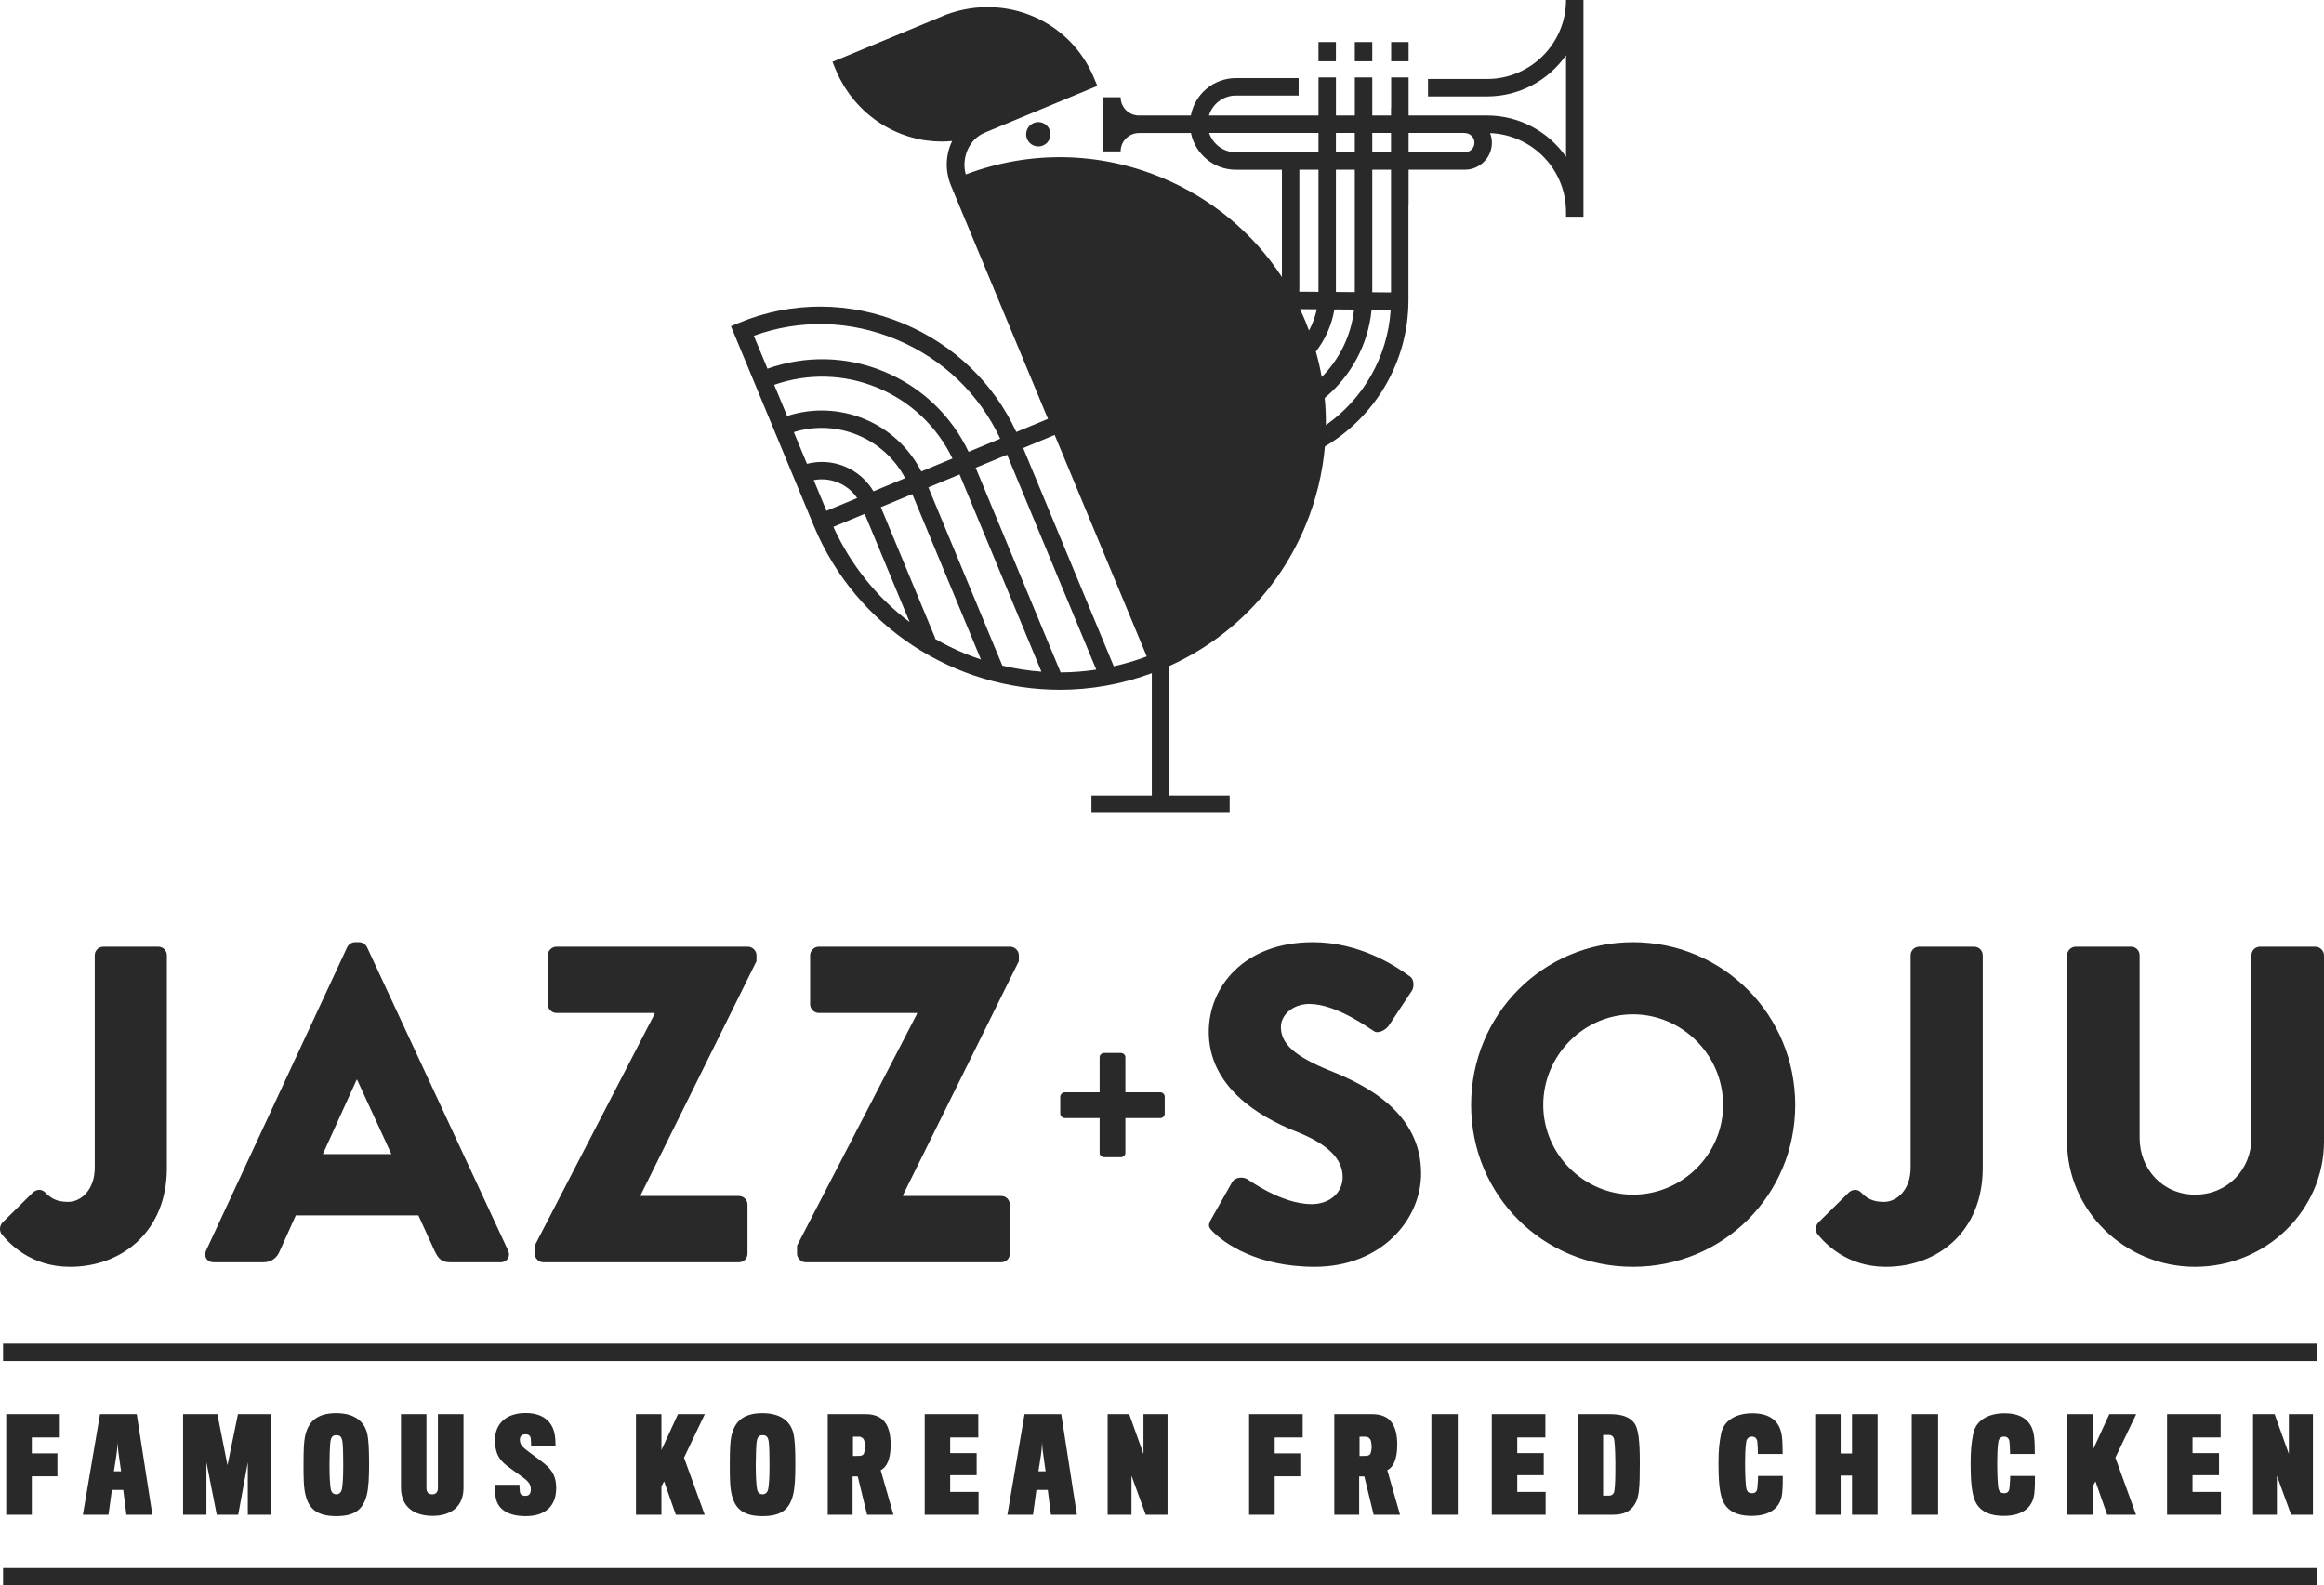
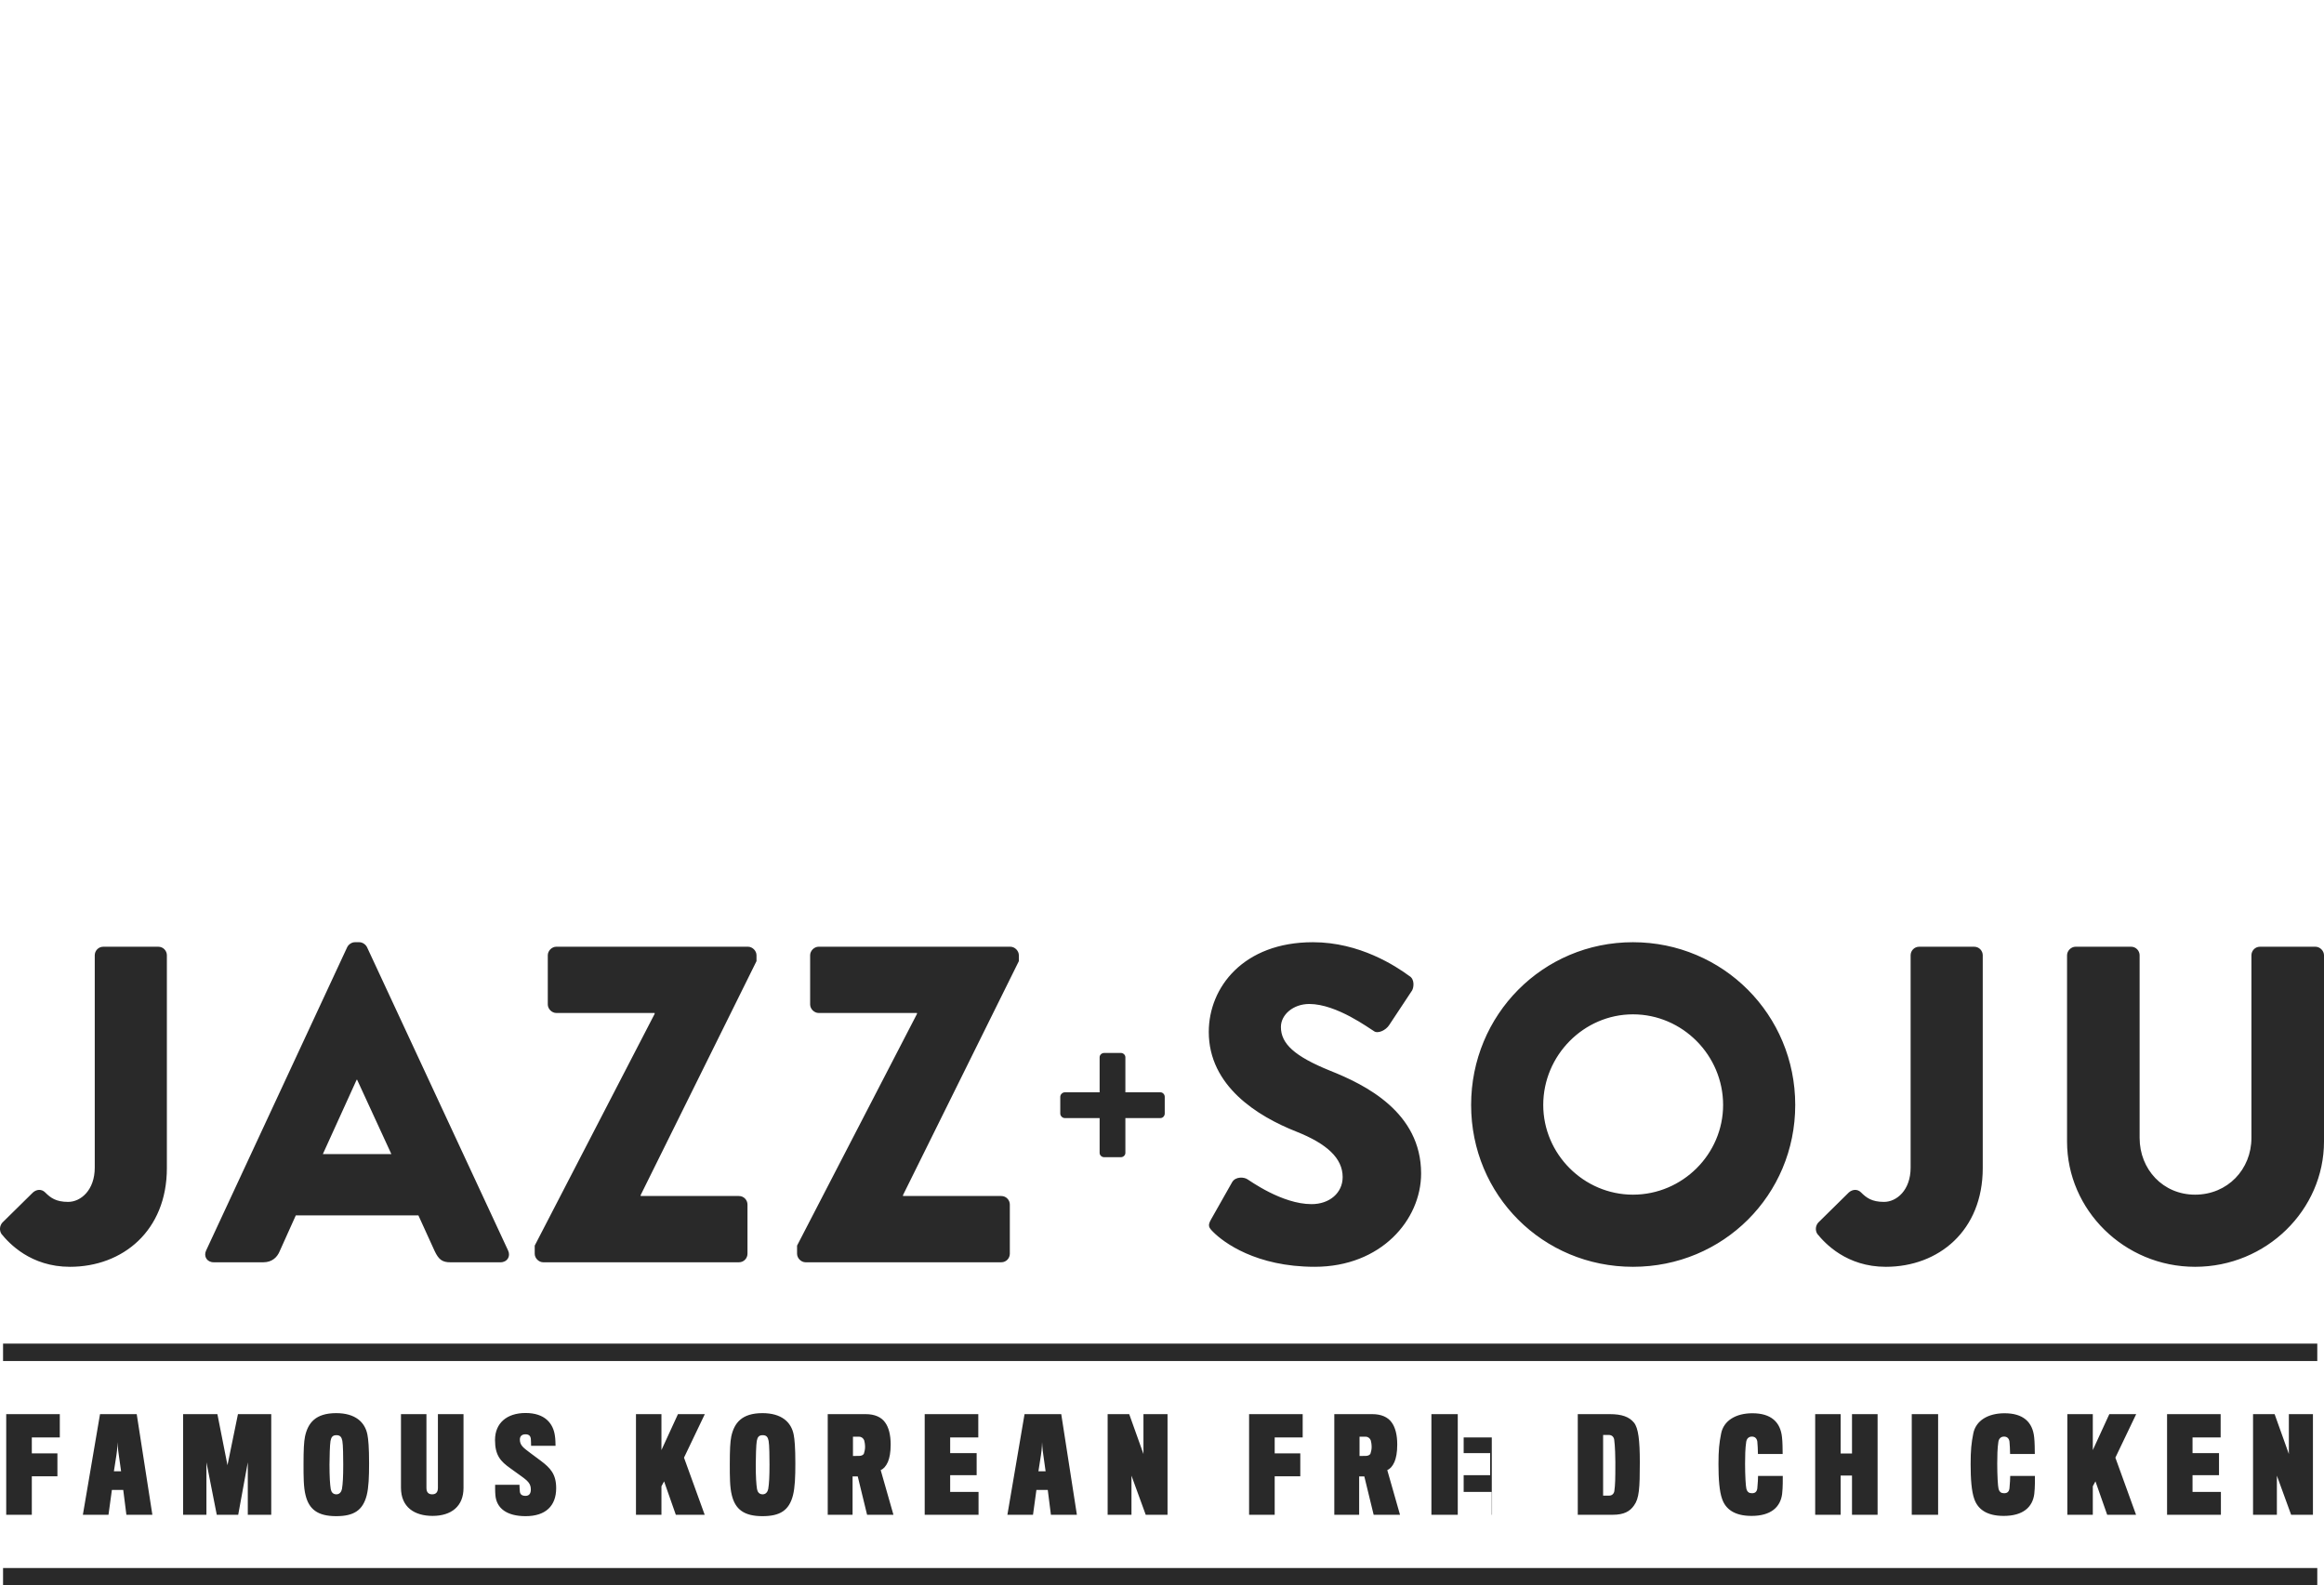
<svg xmlns="http://www.w3.org/2000/svg" id="a" data-name="Layer 1" width="200" height="136.439" viewBox="0 0 200 136.439">
-   <path d="M.202,105.215l2.638-2.599c.31-.271.737-.31,1.047,0,.466.466.931.815,1.978.815,1.086,0,2.289-1.008,2.289-2.948v-18.273c0-.388.31-.737.737-.737h4.733c.427,0,.737.349.737.737v18.312c0,5.392-3.802,8.496-8.341,8.496-3.375,0-5.237-2.018-5.897-2.832-.194-.311-.155-.698.078-.97ZM17.736,107.62l12.143-26.109c.116-.233.388-.427.659-.427h.388c.271,0,.543.194.659.427l12.143,26.109c.233.505-.078,1.009-.66,1.009h-4.306c-.699,0-1.009-.233-1.358-.97l-1.397-3.065h-10.552l-1.397,3.103c-.194.466-.621.931-1.397.931h-4.267c-.582,0-.892-.504-.66-1.009ZM33.681,99.318l-2.948-6.401h-.039l-2.91,6.401h5.897ZM46.017,107.193l10.32-19.941v-.078h-8.458c-.388,0-.737-.349-.737-.737v-4.229c0-.388.349-.737.737-.737h16.488c.388,0,.737.349.737.737v.504l-9.97,20.135v.078h8.457c.427,0,.737.349.737.737v4.229c0,.388-.311.737-.737.737h-16.837c-.388,0-.737-.349-.737-.737v-.698ZM68.594,107.193l10.32-19.941v-.078h-8.458c-.388,0-.737-.349-.737-.737v-4.229c0-.388.349-.737.737-.737h16.488c.388,0,.737.349.737.737v.504l-9.97,20.135v.078h8.457c.427,0,.737.349.737.737v4.229c0,.388-.311.737-.737.737h-16.837c-.388,0-.737-.349-.737-.737v-.698ZM94.632,96.218h-2.997c-.205,0-.39-.185-.39-.39v-1.437c0-.205.185-.39.39-.39h2.997v-3.018c0-.205.185-.37.39-.37h1.437c.205,0,.39.165.39.37v3.018h3.018c.205,0,.369.185.369.39v1.437c0,.205-.164.39-.369.39h-3.018v2.997c0,.205-.185.37-.39.37h-1.437c-.205,0-.39-.165-.39-.37v-2.997ZM104.219,104.943l1.823-3.22c.311-.504,1.048-.426,1.319-.232.155.078,2.948,2.133,5.509,2.133,1.552,0,2.677-.97,2.677-2.328,0-1.629-1.358-2.871-3.996-3.918-3.336-1.319-7.526-3.919-7.526-8.574,0-3.841,2.987-7.72,8.962-7.72,4.035,0,7.138,2.056,8.302,2.91.466.271.388.97.233,1.241l-1.978,2.988c-.272.426-.97.776-1.319.504-.349-.194-3.181-2.328-5.548-2.328-1.396,0-2.444.931-2.444,1.978,0,1.436,1.164,2.522,4.229,3.763,3.026,1.202,7.837,3.569,7.837,8.845,0,3.996-3.453,8.031-9.156,8.031-5.043,0-7.837-2.095-8.729-2.988-.388-.388-.504-.543-.194-1.086ZM140.529,81.084c7.759,0,13.966,6.246,13.966,14.005s-6.207,13.928-13.966,13.928-13.927-6.169-13.927-13.928,6.168-14.005,13.927-14.005ZM140.529,102.809c4.268,0,7.759-3.492,7.759-7.72,0-4.267-3.491-7.798-7.759-7.798-4.229,0-7.72,3.531-7.72,7.798,0,4.229,3.491,7.72,7.72,7.72ZM156.473,105.215l2.638-2.599c.31-.271.737-.31,1.047,0,.466.466.931.815,1.978.815,1.086,0,2.289-1.008,2.289-2.948v-18.273c0-.388.31-.737.737-.737h4.733c.427,0,.737.349.737.737v18.312c0,5.392-3.802,8.496-8.341,8.496-3.375,0-5.237-2.018-5.897-2.832-.194-.311-.155-.698.078-.97ZM177.887,82.209c0-.388.349-.737.737-.737h4.772c.427,0,.737.349.737.737v15.712c0,2.716,2.017,4.888,4.772,4.888,2.793,0,4.85-2.172,4.85-4.888v-15.712c0-.388.31-.737.737-.737h4.772c.388,0,.737.349.737.737v16.023c0,5.896-4.966,10.785-11.095,10.785-6.091,0-11.018-4.889-11.018-10.785v-16.023ZM2.738,123.704v1.367h2.203v1.975h-2.203v3.31H.535v-8.66h4.612v2.007h-2.409ZM9.335,130.356h-2.203l1.476-8.66h3.158l1.346,8.66h-2.235l-.271-2.138h-.977l-.293,2.138ZM10.225,125.223c-.087-.532-.108-1.118-.108-1.118,0,0-.011.575-.098,1.118-.033.217-.217,1.389-.217,1.389h.618s-.163-1.183-.195-1.389ZM21.325,130.356v-4.514l-.825,4.514h-1.845l-.89-4.514v4.514h-2.008v-8.66h2.952l.868,4.395.901-4.395h2.865v8.66h-2.018ZM31.622,123.476c.076.38.141,1.085.141,2.452,0,1.172-.033,2.073-.206,2.757-.336,1.302-1.118,1.791-2.626,1.791-1.595,0-2.344-.597-2.637-1.812-.173-.683-.173-1.584-.173-2.659,0-1.226.032-1.921.13-2.398.25-1.139.89-1.997,2.68-1.997,1.639,0,2.485.77,2.692,1.867ZM29.43,128.131c.076-.467.108-1.064.108-2.095,0-.575-.011-1.725-.076-2.04-.065-.325-.184-.489-.51-.489-.336,0-.445.174-.51.5-.054.293-.087,1.443-.087,2.029,0,1.053.043,1.704.108,2.106.043.25.185.455.488.455.282,0,.434-.228.478-.467ZM37.231,130.453c-1.552,0-2.724-.738-2.724-2.431v-6.327h2.192v6.348c0,.38.173.553.499.553.315,0,.488-.184.488-.542v-6.359h2.203v6.359c0,1.563-1.042,2.398-2.659,2.398ZM45.238,130.476c-1.606,0-2.507-.662-2.605-1.801-.032-.359-.022-.771-.022-.901h2.094c0,.097.011.336.033.586.022.25.195.369.488.369.315,0,.456-.206.456-.543,0-.467-.195-.705-.836-1.161-.13-.087-.673-.489-.933-.673-.825-.586-1.313-1.096-1.313-2.431,0-1.443,1.009-2.323,2.626-2.323,1.671,0,2.387.901,2.529,1.965.043.25.054.727.054.857h-2.105c0-.098-.011-.576-.022-.608-.033-.239-.163-.38-.456-.38-.304,0-.488.152-.488.456,0,.499.325.716.868,1.128.195.141.781.586.933.695.825.619,1.324,1.151,1.324,2.355,0,1.53-.912,2.41-2.626,2.41ZM58.16,130.356l-1.009-2.875-.228.423v2.453h-2.192v-8.66h2.192v3.092l1.421-3.092h2.312l-1.791,3.744,1.78,4.916h-2.485ZM68.306,123.476c.076.38.141,1.085.141,2.452,0,1.172-.033,2.073-.206,2.757-.336,1.302-1.118,1.791-2.626,1.791-1.595,0-2.344-.597-2.637-1.812-.173-.683-.173-1.584-.173-2.659,0-1.226.032-1.921.13-2.398.25-1.139.89-1.997,2.68-1.997,1.639,0,2.485.77,2.692,1.867ZM66.114,128.131c.076-.467.108-1.064.108-2.095,0-.575-.011-1.725-.076-2.04-.065-.325-.184-.489-.51-.489-.336,0-.445.174-.51.5-.054.293-.087,1.443-.087,2.029,0,1.053.043,1.704.108,2.106.043.25.185.455.488.455.282,0,.434-.228.478-.467ZM76.411,125.809c-.174.391-.391.608-.619.705l1.096,3.842h-2.268l-.803-3.299h-.445v3.299h-2.138v-8.66h3.278c.749,0,1.335.25,1.66.716.304.412.478,1.053.478,1.899,0,.695-.098,1.161-.239,1.498ZM74.371,123.953c-.065-.173-.228-.314-.434-.314h-.532v1.66c.022,0,.564-.011.564-.011.152,0,.336-.076.38-.206.043-.108.098-.369.098-.553,0-.217-.043-.489-.076-.576ZM79.578,130.356v-8.66h4.612v2.007h-2.42v1.346h2.279v1.899h-2.279v1.443h2.442v1.964h-4.634ZM88.898,130.356h-2.203l1.476-8.66h3.158l1.346,8.66h-2.235l-.271-2.138h-.977l-.293,2.138ZM89.788,125.223c-.087-.532-.108-1.118-.108-1.118,0,0-.011.575-.098,1.118-.033.217-.217,1.389-.217,1.389h.618s-.163-1.183-.195-1.389ZM98.599,130.356l-1.226-3.364v3.364h-2.051v-8.66h1.856l1.226,3.429v-3.429h2.072v8.66h-1.877ZM109.698,123.704v1.367h2.203v1.975h-2.203v3.31h-2.203v-8.66h4.612v2.007h-2.409ZM120.006,125.809c-.174.391-.391.608-.619.705l1.096,3.842h-2.268l-.803-3.299h-.445v3.299h-2.138v-8.66h3.278c.749,0,1.335.25,1.66.716.304.412.478,1.053.478,1.899,0,.695-.098,1.161-.239,1.498ZM117.966,123.953c-.065-.173-.228-.314-.434-.314h-.532v1.66c.022,0,.564-.011.564-.011.152,0,.336-.076.38-.206.043-.108.098-.369.098-.553,0-.217-.043-.489-.076-.576ZM123.185,130.356v-8.66h2.268v8.66h-2.268ZM128.381,130.356v-8.66h4.612v2.007h-2.42v1.346h2.279v1.899h-2.279v1.443h2.442v1.964h-4.634ZM138.787,130.356h-3.006v-8.66h2.757c1.031,0,1.671.228,2.084.738.369.456.499,1.509.499,3.408,0,2.235-.054,3.103-.499,3.711-.358.521-.879.803-1.834.803ZM139.015,125.831c0-.348-.022-1.4-.098-1.932-.033-.227-.185-.412-.467-.412h-.488v5.22h.532c.228,0,.401-.163.434-.391.076-.564.087-.933.087-2.485ZM153.37,128.544c-.141,1.161-.976,1.91-2.637,1.91-1.498,0-2.235-.608-2.529-1.454-.239-.662-.315-1.737-.315-2.995,0-1.216.065-1.824.228-2.637.217-1.118,1.27-1.748,2.692-1.748,1.584,0,2.42.738,2.55,2.084.043.348.054,1.085.054,1.422h-2.127c-.011-.369-.022-.803-.054-1.074-.043-.261-.195-.423-.467-.423-.282,0-.445.185-.488.445-.087.564-.098,1.269-.098,1.888,0,.998.054,1.91.108,2.138.076.315.25.402.488.402.25,0,.412-.108.456-.412.043-.402.065-.923.065-1.075h2.127c0,.261.011.966-.054,1.53ZM159.38,130.356v-3.375h-.976v3.375h-2.192v-8.66h2.192v3.386h.976v-3.386h2.203v8.66h-2.203ZM164.523,130.356v-8.66h2.268v8.66h-2.268ZM175.07,128.544c-.141,1.161-.976,1.91-2.637,1.91-1.498,0-2.235-.608-2.529-1.454-.239-.662-.315-1.737-.315-2.995,0-1.216.065-1.824.228-2.637.217-1.118,1.27-1.748,2.692-1.748,1.584,0,2.42.738,2.55,2.084.043.348.054,1.085.054,1.422h-2.127c-.011-.369-.022-.803-.054-1.074-.043-.261-.195-.423-.467-.423-.282,0-.445.185-.488.445-.087.564-.098,1.269-.098,1.888,0,.998.054,1.91.108,2.138.076.315.25.402.488.402.25,0,.412-.108.456-.412.043-.402.065-.923.065-1.075h2.127c0,.261.011.966-.054,1.53ZM181.341,130.356l-1.009-2.875-.228.423v2.453h-2.192v-8.66h2.192v3.092l1.421-3.092h2.312l-1.791,3.744,1.78,4.916h-2.485ZM186.494,130.356v-8.66h4.612v2.007h-2.42v1.346h2.279v1.899h-2.279v1.443h2.442v1.964h-4.634ZM197.171,130.356l-1.226-3.364v3.364h-2.051v-8.66h1.856l1.226,3.429v-3.429h2.072v8.66h-1.877ZM199.422,115.627H.263v1.501h199.159v-1.501ZM199.422,134.937H.263v1.501h199.159v-1.501Z" fill="#292929" stroke-width="0" />
-   <path d="M90.323,11.153c.222.535-.032,1.148-.566,1.37-.535.222-1.148-.032-1.37-.566-.222-.535.032-1.148.566-1.37.535-.222,1.148.032,1.37.566ZM136.27,0v18.648h-1.501v-.412c0-3.659-2.91-6.644-6.536-6.782.098.257.158.533.158.824,0,1.281-1.041,2.323-2.321,2.326h0s-4.848,0-4.848,0v2.972h-.012v8.235c0,5.369-2.893,10.068-7.19,12.609-.202,2.3-.752,4.58-1.659,6.775-2.246,5.435-6.4,9.711-11.736,12.119v11.141h5.197v1.501h-11.894v-1.501h5.196v-10.523c-2.599.961-5.272,1.424-7.907,1.424-8.989,0-17.535-5.321-21.19-14.127l-7.123-17.159.693-.288c4.536-1.883,9.56-1.863,14.147.059,4.341,1.818,7.765,5.118,9.717,9.337l2.726-1.131-8.35-20.082c-.536-1.292-.455-2.684.106-3.83,0,0-.002,0-.002,0-.027.003-.054.002-.08.005-.259.023-.517.036-.775.037-.02,0-.04.003-.059.003-.121,0-.241-.009-.361-.014-.107-.004-.214-.004-.32-.012-.148-.011-.294-.03-.441-.047-.1-.012-.201-.019-.3-.034-.238-.036-.475-.081-.71-.135-.105-.024-.207-.056-.311-.083-.135-.036-.272-.069-.405-.111-.109-.034-.215-.074-.322-.112-.127-.044-.254-.087-.379-.136-.106-.042-.21-.09-.315-.135-.123-.054-.246-.107-.367-.166-.102-.05-.202-.104-.303-.157-.12-.063-.239-.127-.357-.196-.098-.057-.193-.117-.289-.177-.116-.073-.232-.148-.345-.226-.092-.064-.183-.13-.274-.197-.112-.083-.223-.168-.332-.257-.087-.07-.172-.141-.256-.214-.108-.093-.214-.19-.318-.288-.08-.075-.16-.151-.237-.229-.103-.104-.203-.212-.302-.321-.073-.08-.146-.159-.216-.242-.098-.116-.192-.236-.286-.356-.065-.083-.131-.165-.193-.251-.094-.13-.182-.264-.271-.399-.055-.083-.112-.164-.164-.25-.094-.153-.18-.311-.266-.47-.04-.074-.084-.145-.122-.22-.121-.237-.235-.48-.338-.73l-.288-.693,9.797-4.067c5.09-1.888,10.662.508,12.711,5.445l.288.693-9.68,4.018c-1.353.562-2.04,2.147-1.644,3.601,5.461-2.064,11.407-1.982,16.829.259,4.304,1.779,7.881,4.755,10.381,8.565v-9.23h-3.963c-1.908,0-3.502-1.362-3.866-3.164h-4.469v.007c-.011,0-.022-.002-.033-.002-.858.018-1.551.718-1.551,1.58h-1.501c0-.033.009-.063.01-.096h-.01v-4.566h1.501c0,.848.672,1.537,1.511,1.576h4.533c.34-1.831,1.946-3.222,3.875-3.222h5.4v1.501h-5.4c-1.094,0-2.012.728-2.321,1.721h9.431v-3.28h1.501v3.28h1.626v-3.28h1.501v3.28h1.614v-.675h.012v-2.606h1.501v3.28h6.751c2.81,0,5.294,1.407,6.796,3.551V4.756c-1.502,2.14-3.988,3.542-6.796,3.542h-5.081v-1.501h5.081c3.747,0,6.796-3.049,6.796-6.796h1.501ZM119.709,11.441h-1.614v1.663h1.614v-1.663ZM114.967,11.441v1.663h1.626v-1.663h-1.626ZM116.593,17.576v-2.972h-1.626v10.521l1.626.013v-7.563ZM112.65,28.442c.307-.565.535-1.18.671-1.827l-1.443-.011c.165.347.322.699.47,1.057.108.259.205.52.302.782ZM113.748,32.446c1.516-1.529,2.53-3.554,2.781-5.806l-1.69-.013c-.232,1.35-.791,2.587-1.596,3.63.205.724.373,1.455.505,2.19ZM106.357,13.104h7.109v-1.663h-9.412c.328.963,1.231,1.663,2.303,1.663ZM111.821,14.605v10.269c0,.077-.008.151-.012.227l1.657.013v-10.51h-1.645ZM90.764,37.432l-2.71,1.125,7.796,18.781c.957-.216,1.905-.497,2.838-.848l-7.925-19.059ZM77.897,41.148c-1.818-3.445-5.863-5.115-9.582-3.96l1.131,2.726c1.077-.275,2.21-.203,3.256.23,1.047.432,1.899,1.18,2.468,2.136l2.726-1.132ZM73.767,42.862c-.401-.59-.963-1.053-1.638-1.332-.675-.278-1.4-.348-2.1-.213l1.096,2.641,2.641-1.096ZM79.284,40.572l2.685-1.115c-1.341-2.76-3.604-4.914-6.463-6.095-2.859-1.181-5.983-1.253-8.88-.246l1.114,2.684c4.488-1.467,9.402.565,11.544,4.771ZM79.894,41.944l6.366,15.335c1.111.265,2.234.438,3.363.522l-7.045-16.97-2.684,1.114ZM91.274,57.863c1.026-.004,2.052-.082,3.071-.236l-7.677-18.495-2.703,1.122,7.31,17.609ZM64.873,28.896l1.176,2.834c3.268-1.16,6.8-1.09,10.03.246,3.23,1.335,5.78,3.778,7.276,6.907l2.72-1.129c-1.798-3.851-4.936-6.864-8.91-8.528-3.979-1.666-8.315-1.778-12.292-.33ZM78.282,53.534l-3.867-9.315-2.697,1.12c1.494,3.278,3.745,6.074,6.564,8.195ZM83.01,56.23c.464.192.933.361,1.405.519l-5.906-14.229-2.706,1.123,4.685,11.286-.057.024c.825.477,1.684.907,2.58,1.277ZM119.681,26.665l-1.643-.013c-.296,3.045-1.804,5.74-4.036,7.594.076.777.109,1.557.104,2.337,3.165-2.219,5.312-5.813,5.574-9.917ZM119.709,25.164v-10.559h-1.614v10.546l1.614.013ZM126.89,12.278c0-.455-.37-.826-.826-.826v-.011h-4.842v1.663h4.842c.455,0,.826-.37.826-.826ZM114.967,3.621h-1.501v1.653h1.501v-1.653ZM118.095,3.621h-1.501v1.653h1.501v-1.653ZM121.222,3.621h-1.501v1.653h1.501v-1.653Z" fill="#292929" stroke-width="0" />
+   <path d="M.202,105.215l2.638-2.599c.31-.271.737-.31,1.047,0,.466.466.931.815,1.978.815,1.086,0,2.289-1.008,2.289-2.948v-18.273c0-.388.31-.737.737-.737h4.733c.427,0,.737.349.737.737v18.312c0,5.392-3.802,8.496-8.341,8.496-3.375,0-5.237-2.018-5.897-2.832-.194-.311-.155-.698.078-.97ZM17.736,107.62l12.143-26.109c.116-.233.388-.427.659-.427h.388c.271,0,.543.194.659.427l12.143,26.109c.233.505-.078,1.009-.66,1.009h-4.306c-.699,0-1.009-.233-1.358-.97l-1.397-3.065h-10.552l-1.397,3.103c-.194.466-.621.931-1.397.931h-4.267c-.582,0-.892-.504-.66-1.009ZM33.681,99.318l-2.948-6.401h-.039l-2.91,6.401h5.897ZM46.017,107.193l10.32-19.941v-.078h-8.458c-.388,0-.737-.349-.737-.737v-4.229c0-.388.349-.737.737-.737h16.488c.388,0,.737.349.737.737v.504l-9.97,20.135v.078h8.457c.427,0,.737.349.737.737v4.229c0,.388-.311.737-.737.737h-16.837c-.388,0-.737-.349-.737-.737v-.698ZM68.594,107.193l10.32-19.941v-.078h-8.458c-.388,0-.737-.349-.737-.737v-4.229c0-.388.349-.737.737-.737h16.488c.388,0,.737.349.737.737v.504l-9.97,20.135v.078h8.457c.427,0,.737.349.737.737v4.229c0,.388-.311.737-.737.737h-16.837c-.388,0-.737-.349-.737-.737v-.698ZM94.632,96.218h-2.997c-.205,0-.39-.185-.39-.39v-1.437c0-.205.185-.39.39-.39h2.997v-3.018c0-.205.185-.37.39-.37h1.437c.205,0,.39.165.39.37v3.018h3.018c.205,0,.369.185.369.39v1.437c0,.205-.164.39-.369.39h-3.018v2.997c0,.205-.185.37-.39.37h-1.437c-.205,0-.39-.165-.39-.37v-2.997ZM104.219,104.943l1.823-3.22c.311-.504,1.048-.426,1.319-.232.155.078,2.948,2.133,5.509,2.133,1.552,0,2.677-.97,2.677-2.328,0-1.629-1.358-2.871-3.996-3.918-3.336-1.319-7.526-3.919-7.526-8.574,0-3.841,2.987-7.72,8.962-7.72,4.035,0,7.138,2.056,8.302,2.91.466.271.388.97.233,1.241l-1.978,2.988c-.272.426-.97.776-1.319.504-.349-.194-3.181-2.328-5.548-2.328-1.396,0-2.444.931-2.444,1.978,0,1.436,1.164,2.522,4.229,3.763,3.026,1.202,7.837,3.569,7.837,8.845,0,3.996-3.453,8.031-9.156,8.031-5.043,0-7.837-2.095-8.729-2.988-.388-.388-.504-.543-.194-1.086ZM140.529,81.084c7.759,0,13.966,6.246,13.966,14.005s-6.207,13.928-13.966,13.928-13.927-6.169-13.927-13.928,6.168-14.005,13.927-14.005ZM140.529,102.809c4.268,0,7.759-3.492,7.759-7.72,0-4.267-3.491-7.798-7.759-7.798-4.229,0-7.72,3.531-7.72,7.798,0,4.229,3.491,7.72,7.72,7.72ZM156.473,105.215l2.638-2.599c.31-.271.737-.31,1.047,0,.466.466.931.815,1.978.815,1.086,0,2.289-1.008,2.289-2.948v-18.273c0-.388.31-.737.737-.737h4.733c.427,0,.737.349.737.737v18.312c0,5.392-3.802,8.496-8.341,8.496-3.375,0-5.237-2.018-5.897-2.832-.194-.311-.155-.698.078-.97ZM177.887,82.209c0-.388.349-.737.737-.737h4.772c.427,0,.737.349.737.737v15.712c0,2.716,2.017,4.888,4.772,4.888,2.793,0,4.85-2.172,4.85-4.888v-15.712c0-.388.31-.737.737-.737h4.772c.388,0,.737.349.737.737v16.023c0,5.896-4.966,10.785-11.095,10.785-6.091,0-11.018-4.889-11.018-10.785v-16.023ZM2.738,123.704v1.367h2.203v1.975h-2.203v3.31H.535v-8.66h4.612v2.007h-2.409ZM9.335,130.356h-2.203l1.476-8.66h3.158l1.346,8.66h-2.235l-.271-2.138h-.977l-.293,2.138ZM10.225,125.223c-.087-.532-.108-1.118-.108-1.118,0,0-.011.575-.098,1.118-.033.217-.217,1.389-.217,1.389h.618s-.163-1.183-.195-1.389ZM21.325,130.356v-4.514l-.825,4.514h-1.845l-.89-4.514v4.514h-2.008v-8.66h2.952l.868,4.395.901-4.395h2.865v8.66h-2.018ZM31.622,123.476c.076.38.141,1.085.141,2.452,0,1.172-.033,2.073-.206,2.757-.336,1.302-1.118,1.791-2.626,1.791-1.595,0-2.344-.597-2.637-1.812-.173-.683-.173-1.584-.173-2.659,0-1.226.032-1.921.13-2.398.25-1.139.89-1.997,2.68-1.997,1.639,0,2.485.77,2.692,1.867ZM29.43,128.131c.076-.467.108-1.064.108-2.095,0-.575-.011-1.725-.076-2.04-.065-.325-.184-.489-.51-.489-.336,0-.445.174-.51.5-.054.293-.087,1.443-.087,2.029,0,1.053.043,1.704.108,2.106.043.25.185.455.488.455.282,0,.434-.228.478-.467ZM37.231,130.453c-1.552,0-2.724-.738-2.724-2.431v-6.327h2.192v6.348c0,.38.173.553.499.553.315,0,.488-.184.488-.542v-6.359h2.203v6.359c0,1.563-1.042,2.398-2.659,2.398ZM45.238,130.476c-1.606,0-2.507-.662-2.605-1.801-.032-.359-.022-.771-.022-.901h2.094c0,.097.011.336.033.586.022.25.195.369.488.369.315,0,.456-.206.456-.543,0-.467-.195-.705-.836-1.161-.13-.087-.673-.489-.933-.673-.825-.586-1.313-1.096-1.313-2.431,0-1.443,1.009-2.323,2.626-2.323,1.671,0,2.387.901,2.529,1.965.043.25.054.727.054.857h-2.105c0-.098-.011-.576-.022-.608-.033-.239-.163-.38-.456-.38-.304,0-.488.152-.488.456,0,.499.325.716.868,1.128.195.141.781.586.933.695.825.619,1.324,1.151,1.324,2.355,0,1.53-.912,2.41-2.626,2.41ZM58.16,130.356l-1.009-2.875-.228.423v2.453h-2.192v-8.66h2.192v3.092l1.421-3.092h2.312l-1.791,3.744,1.78,4.916h-2.485ZM68.306,123.476c.076.38.141,1.085.141,2.452,0,1.172-.033,2.073-.206,2.757-.336,1.302-1.118,1.791-2.626,1.791-1.595,0-2.344-.597-2.637-1.812-.173-.683-.173-1.584-.173-2.659,0-1.226.032-1.921.13-2.398.25-1.139.89-1.997,2.68-1.997,1.639,0,2.485.77,2.692,1.867ZM66.114,128.131c.076-.467.108-1.064.108-2.095,0-.575-.011-1.725-.076-2.04-.065-.325-.184-.489-.51-.489-.336,0-.445.174-.51.5-.054.293-.087,1.443-.087,2.029,0,1.053.043,1.704.108,2.106.043.25.185.455.488.455.282,0,.434-.228.478-.467ZM76.411,125.809c-.174.391-.391.608-.619.705l1.096,3.842h-2.268l-.803-3.299h-.445v3.299h-2.138v-8.66h3.278c.749,0,1.335.25,1.66.716.304.412.478,1.053.478,1.899,0,.695-.098,1.161-.239,1.498ZM74.371,123.953c-.065-.173-.228-.314-.434-.314h-.532v1.66c.022,0,.564-.011.564-.011.152,0,.336-.076.38-.206.043-.108.098-.369.098-.553,0-.217-.043-.489-.076-.576ZM79.578,130.356v-8.66h4.612v2.007h-2.42v1.346h2.279v1.899h-2.279v1.443h2.442v1.964h-4.634ZM88.898,130.356h-2.203l1.476-8.66h3.158l1.346,8.66h-2.235l-.271-2.138h-.977l-.293,2.138ZM89.788,125.223c-.087-.532-.108-1.118-.108-1.118,0,0-.011.575-.098,1.118-.033.217-.217,1.389-.217,1.389h.618s-.163-1.183-.195-1.389ZM98.599,130.356l-1.226-3.364v3.364h-2.051v-8.66h1.856l1.226,3.429v-3.429h2.072v8.66h-1.877ZM109.698,123.704v1.367h2.203v1.975h-2.203v3.31h-2.203v-8.66h4.612v2.007h-2.409ZM120.006,125.809c-.174.391-.391.608-.619.705l1.096,3.842h-2.268l-.803-3.299h-.445v3.299h-2.138v-8.66h3.278c.749,0,1.335.25,1.66.716.304.412.478,1.053.478,1.899,0,.695-.098,1.161-.239,1.498ZM117.966,123.953c-.065-.173-.228-.314-.434-.314h-.532v1.66c.022,0,.564-.011.564-.011.152,0,.336-.076.38-.206.043-.108.098-.369.098-.553,0-.217-.043-.489-.076-.576ZM123.185,130.356v-8.66h2.268v8.66h-2.268ZM128.381,130.356v-8.66v2.007h-2.42v1.346h2.279v1.899h-2.279v1.443h2.442v1.964h-4.634ZM138.787,130.356h-3.006v-8.66h2.757c1.031,0,1.671.228,2.084.738.369.456.499,1.509.499,3.408,0,2.235-.054,3.103-.499,3.711-.358.521-.879.803-1.834.803ZM139.015,125.831c0-.348-.022-1.4-.098-1.932-.033-.227-.185-.412-.467-.412h-.488v5.22h.532c.228,0,.401-.163.434-.391.076-.564.087-.933.087-2.485ZM153.37,128.544c-.141,1.161-.976,1.91-2.637,1.91-1.498,0-2.235-.608-2.529-1.454-.239-.662-.315-1.737-.315-2.995,0-1.216.065-1.824.228-2.637.217-1.118,1.27-1.748,2.692-1.748,1.584,0,2.42.738,2.55,2.084.043.348.054,1.085.054,1.422h-2.127c-.011-.369-.022-.803-.054-1.074-.043-.261-.195-.423-.467-.423-.282,0-.445.185-.488.445-.087.564-.098,1.269-.098,1.888,0,.998.054,1.91.108,2.138.076.315.25.402.488.402.25,0,.412-.108.456-.412.043-.402.065-.923.065-1.075h2.127c0,.261.011.966-.054,1.53ZM159.38,130.356v-3.375h-.976v3.375h-2.192v-8.66h2.192v3.386h.976v-3.386h2.203v8.66h-2.203ZM164.523,130.356v-8.66h2.268v8.66h-2.268ZM175.07,128.544c-.141,1.161-.976,1.91-2.637,1.91-1.498,0-2.235-.608-2.529-1.454-.239-.662-.315-1.737-.315-2.995,0-1.216.065-1.824.228-2.637.217-1.118,1.27-1.748,2.692-1.748,1.584,0,2.42.738,2.55,2.084.043.348.054,1.085.054,1.422h-2.127c-.011-.369-.022-.803-.054-1.074-.043-.261-.195-.423-.467-.423-.282,0-.445.185-.488.445-.087.564-.098,1.269-.098,1.888,0,.998.054,1.91.108,2.138.076.315.25.402.488.402.25,0,.412-.108.456-.412.043-.402.065-.923.065-1.075h2.127c0,.261.011.966-.054,1.53ZM181.341,130.356l-1.009-2.875-.228.423v2.453h-2.192v-8.66h2.192v3.092l1.421-3.092h2.312l-1.791,3.744,1.78,4.916h-2.485ZM186.494,130.356v-8.66h4.612v2.007h-2.42v1.346h2.279v1.899h-2.279v1.443h2.442v1.964h-4.634ZM197.171,130.356l-1.226-3.364v3.364h-2.051v-8.66h1.856l1.226,3.429v-3.429h2.072v8.66h-1.877ZM199.422,115.627H.263v1.501h199.159v-1.501ZM199.422,134.937H.263v1.501h199.159v-1.501Z" fill="#292929" stroke-width="0" />
</svg>